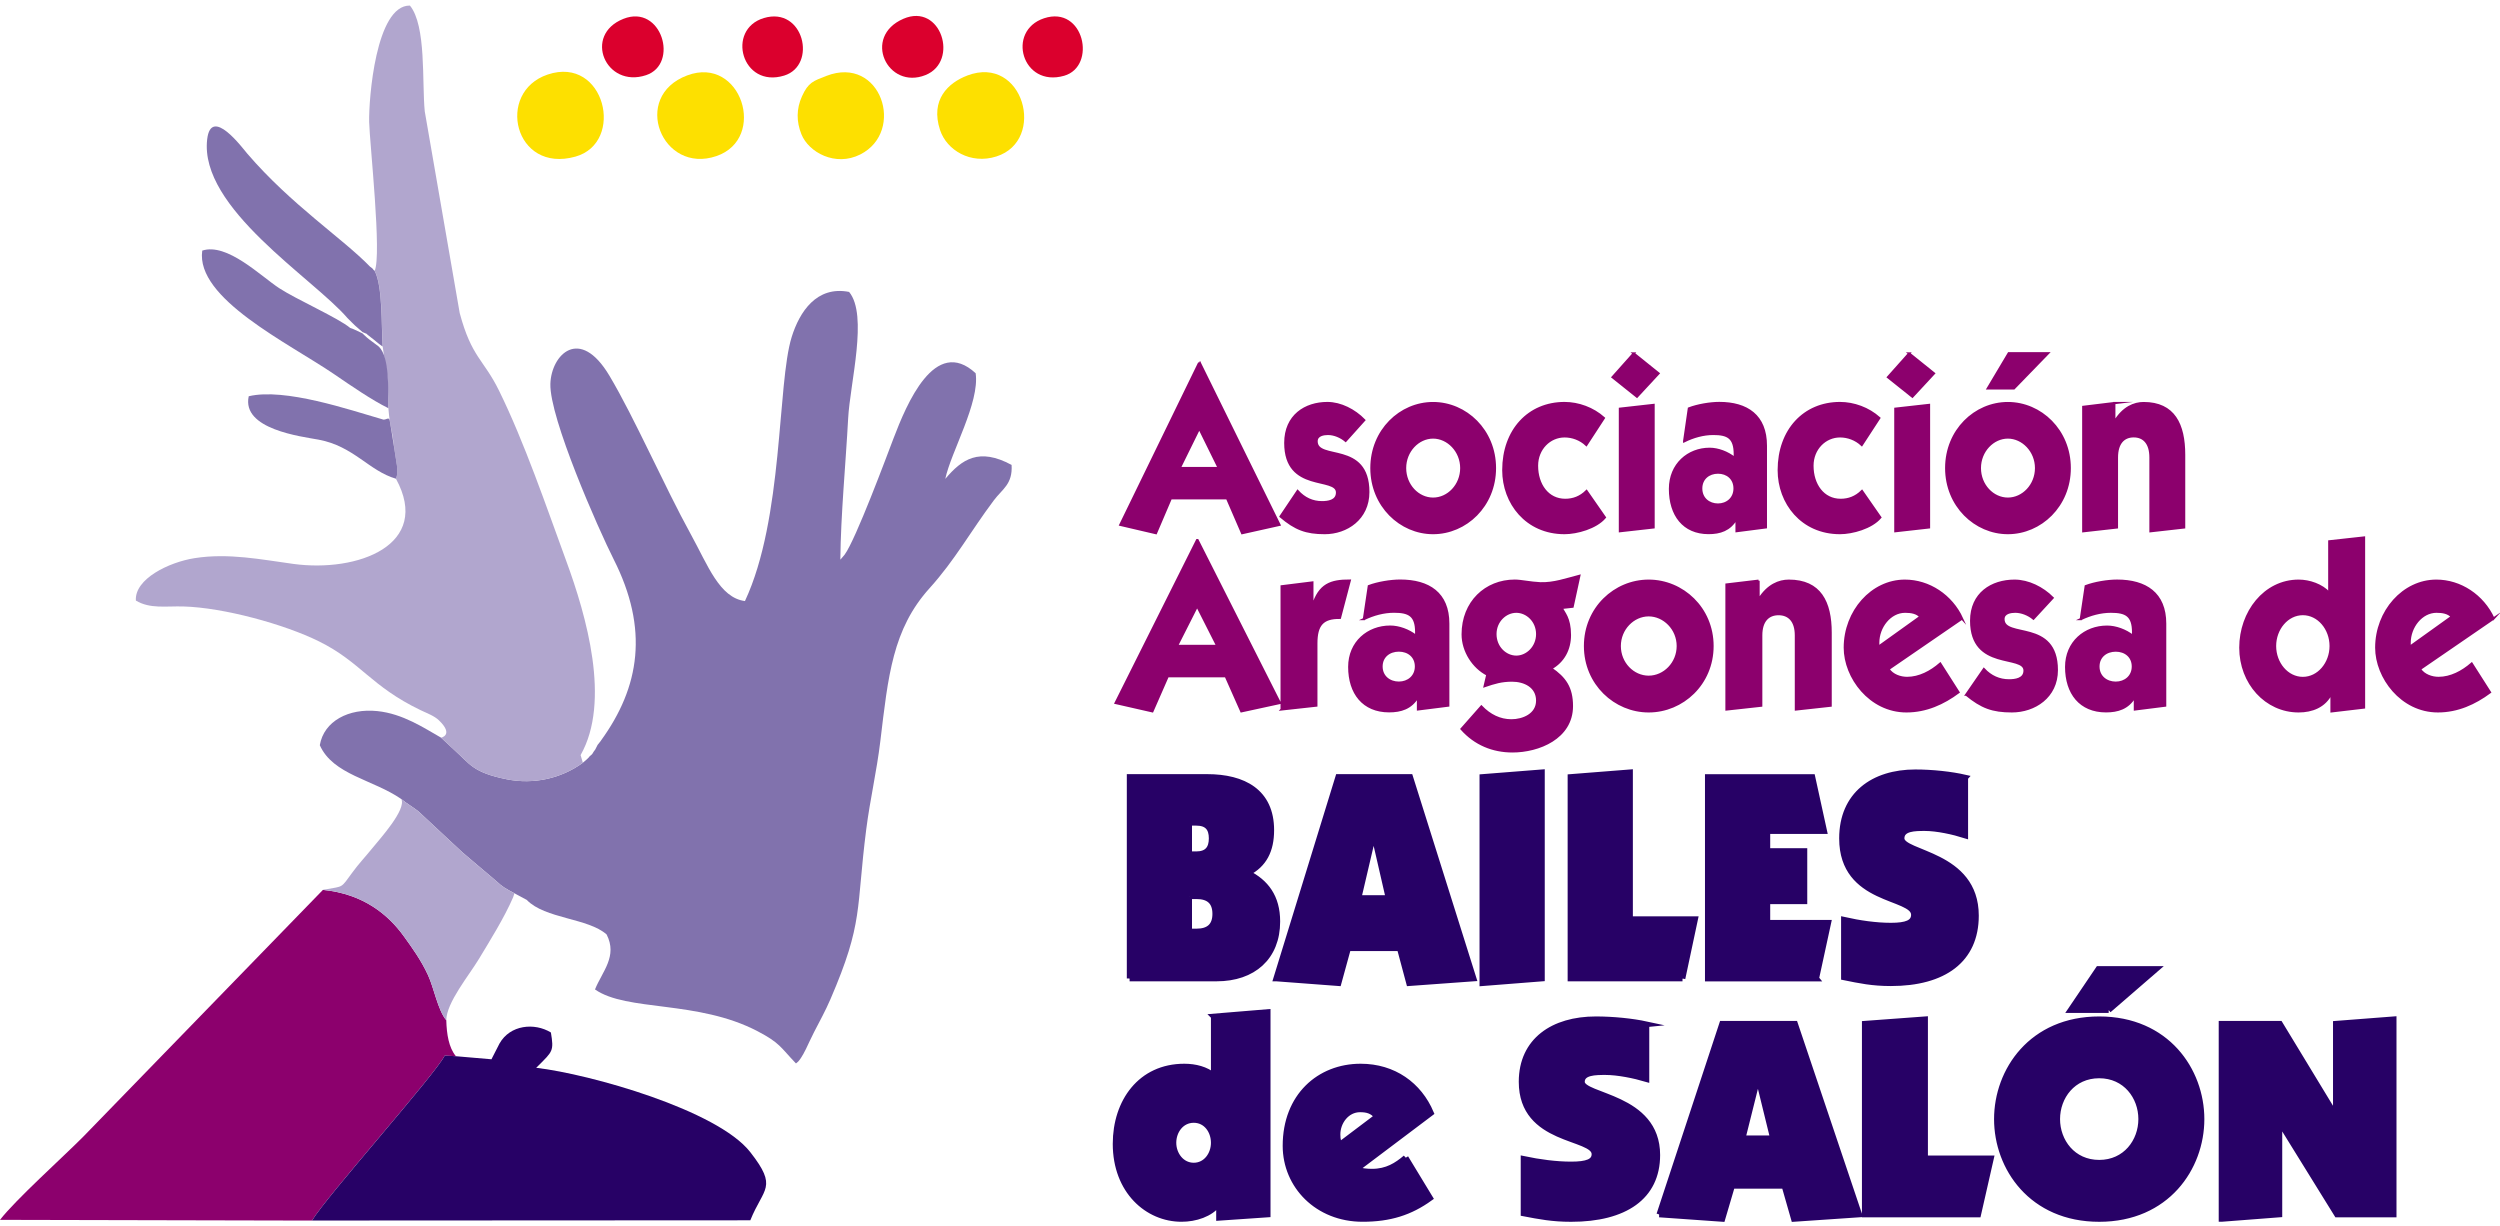
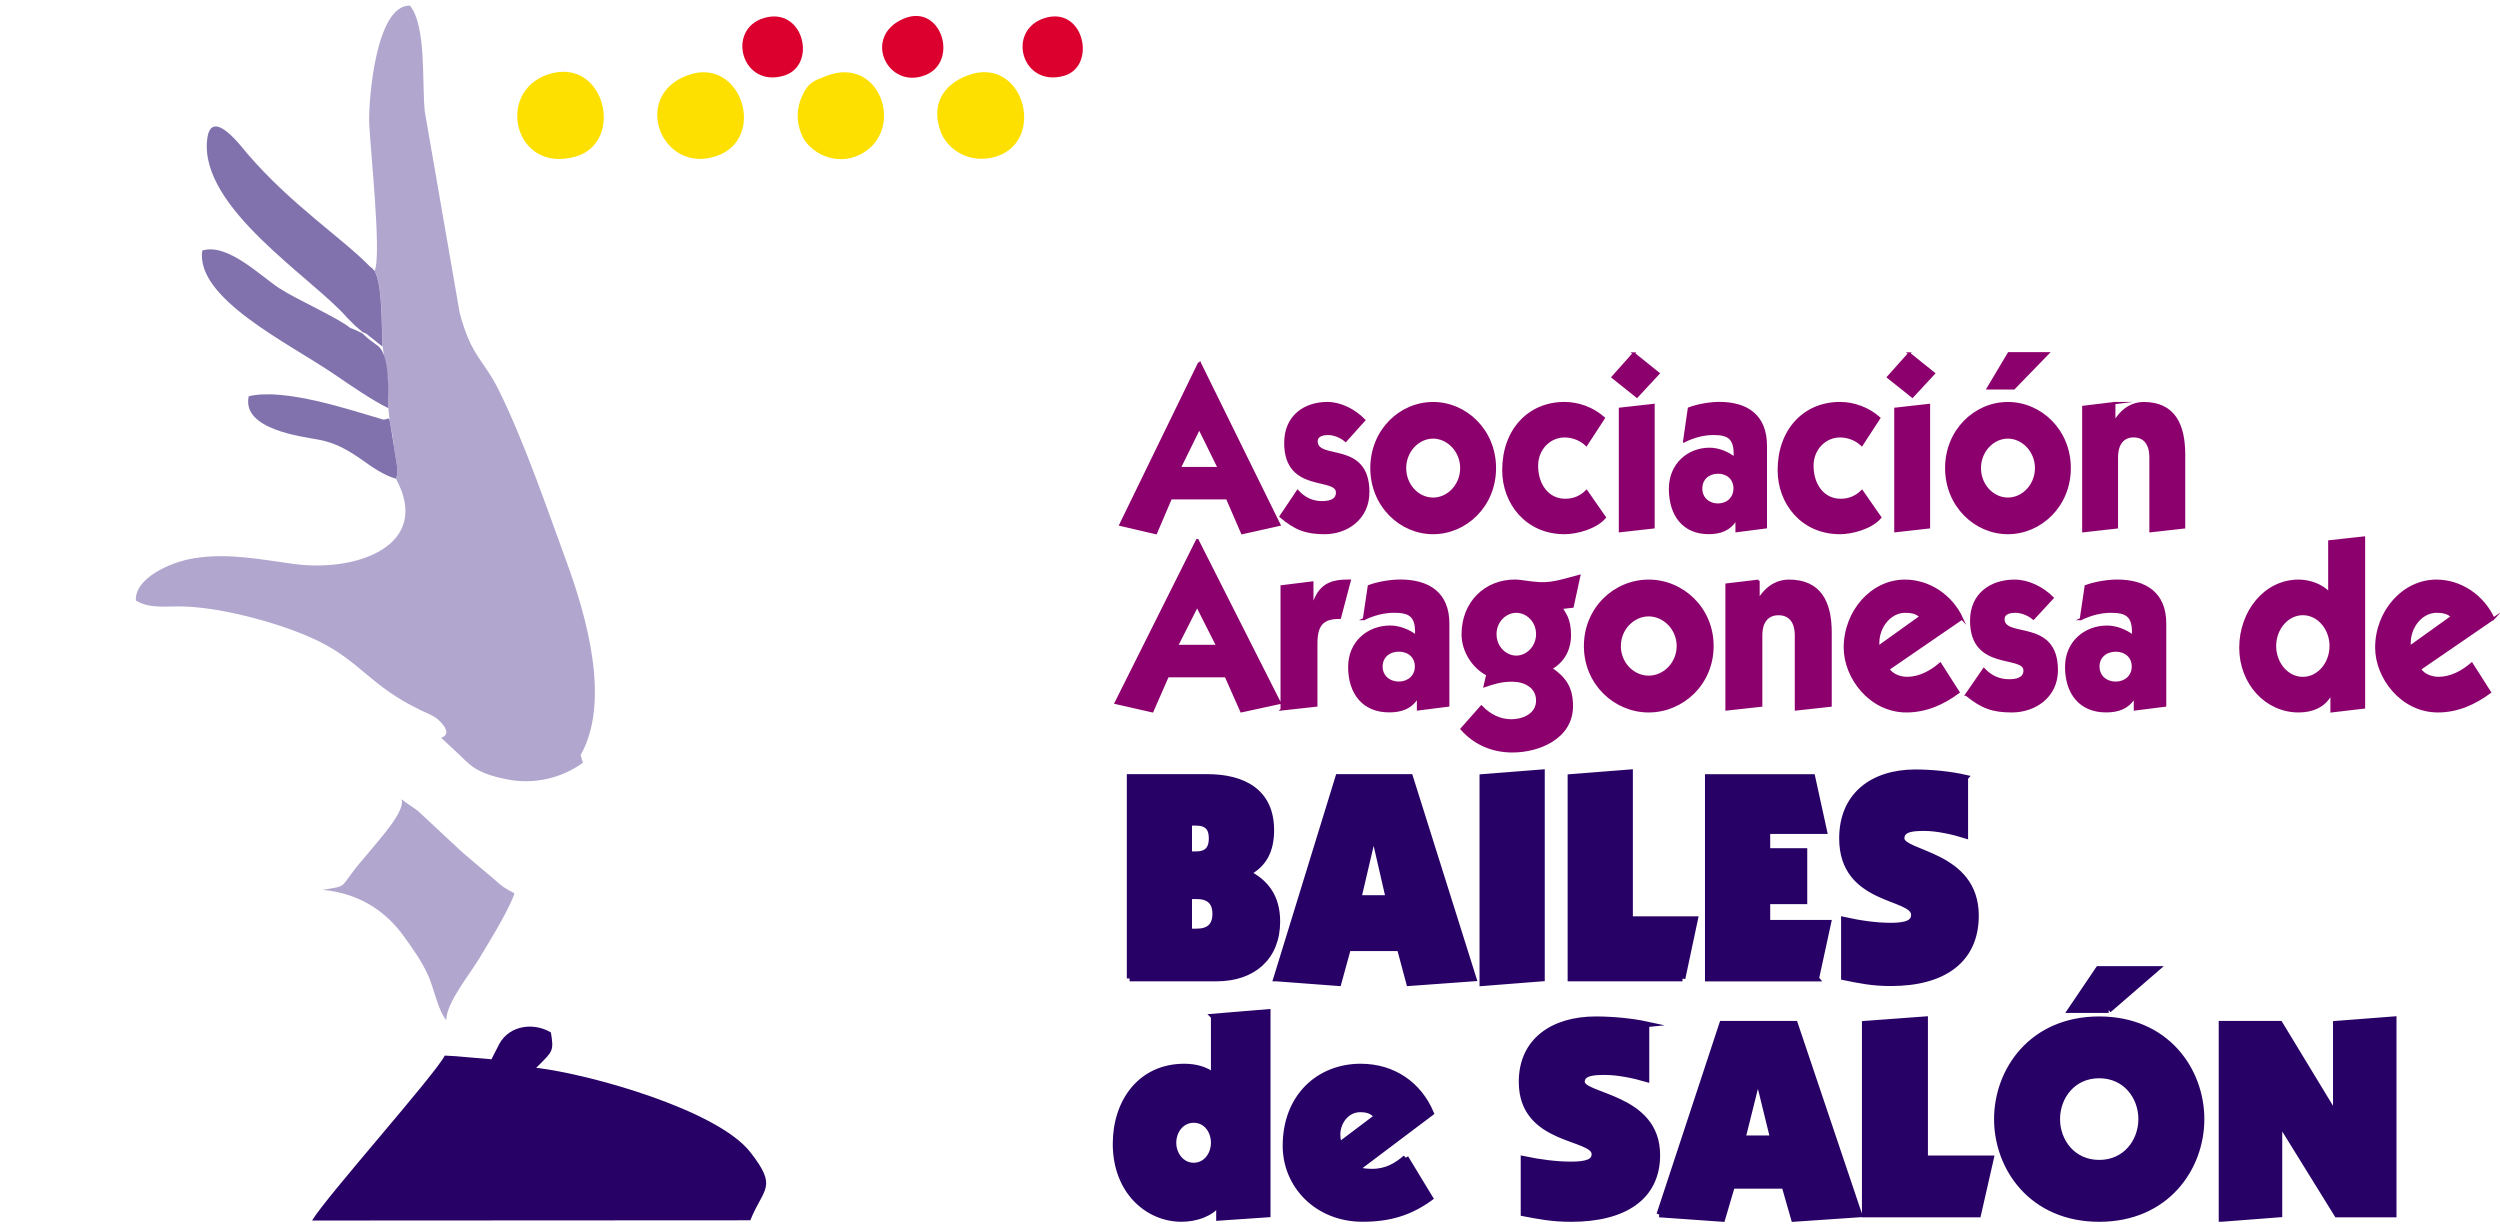
<svg xmlns="http://www.w3.org/2000/svg" id="Capa_1" data-name="Capa 1" viewBox="0 0 628.19 308.09">
  <defs>
    <style>
      .cls-1 {
        stroke: #270166;
        stroke-width: 1.42px;
      }

      .cls-1, .cls-2 {
        fill: #270166;
      }

      .cls-1, .cls-3 {
        stroke-miterlimit: 22.93;
      }

      .cls-2, .cls-4, .cls-5, .cls-6, .cls-7, .cls-8 {
        fill-rule: evenodd;
      }

      .cls-4 {
        fill: #b1a6ce;
      }

      .cls-5 {
        fill: #db002d;
      }

      .cls-6 {
        fill: #fde000;
      }

      .cls-7 {
        fill: #8172ad;
      }

      .cls-8, .cls-3 {
        fill: #8c006d;
      }

      .cls-3 {
        stroke: #8c006d;
        stroke-width: .57px;
      }
    </style>
  </defs>
  <path class="cls-1" d="m493.83,195.39c-3.52-.81-8.28-1.33-12.56-1.33-10.55,0-18.42,5.61-18.42,16.61,0,16.17,18.07,14.32,18.07,19.19,0,1.99-1.86,2.73-5.79,2.73-3.72,0-7.86-.59-11.8-1.48v14.47c4,.81,7.11,1.48,11.8,1.48,13.31,0,21.38-5.83,21.38-16.98,0-15.72-18.69-15.43-18.69-19.41,0-2.58,3.38-2.58,5.86-2.58,3.04,0,7.11.89,10.14,1.85v-14.54h0Zm-37.46,50.49l3.04-14.02h-15.31v-5.39h9.31v-12.62h-9.31v-5.02h14.28l-2.97-13.58h-26.28v50.64h27.25Zm-33.6,0l3.17-14.91h-16.35v-36.91l-14.97,1.18v50.64h28.15Zm-50.29-50.64v51.82l14.97-1.18v-51.82l-14.97,1.18h0Zm-23.59,30.41h-7.52l3.73-15.94h.14l3.66,15.94h0Zm-28.21,20.22l15.66,1.18,2.41-8.78h12.97l2.35,8.78,16.21-1.18-15.94-50.64h-18.07l-15.59,50.64h0Zm-21.87-39.12h1.79c2.76,0,3.86,1.4,3.86,3.91s-1.1,3.99-3.86,3.99h-1.79v-7.9h0Zm0,18.45h1.86c2.97,0,4.69,1.33,4.69,4.43s-1.72,4.43-4.69,4.43h-1.86v-8.86h0Zm-14.97,20.67h21.87c9.17,0,15.25-5.31,15.25-14.32,0-6.2-2.9-9.89-7.45-12.18,4.14-2.14,5.93-5.68,5.93-10.78,0-9.67-6.97-13.36-16.14-13.36h-19.45v50.64h0Z" />
  <path class="cls-1" d="m558.23,306.29l14.53-1.12v-23.13h.14l14.32,23.13h14.25v-49.05l-14.53,1.12v22.92h-.14l-13.91-22.92h-14.67v49.05h0Zm-28.37-52.48l11.95-10.34h-14.53l-6.99,10.34h9.57Zm-2.38,2.31c-16.98,0-25.71,12.86-25.71,25.09s8.73,25.09,25.71,25.09,25.71-12.86,25.71-25.09-8.73-25.09-25.71-25.09h0Zm0,14.11c6.64,0,10.55,5.38,10.55,10.97s-3.91,10.97-10.55,10.97-10.55-5.38-10.55-10.97,3.91-10.97,10.55-10.97h0Zm-30.4,34.94l3.21-14.11h-16.56v-34.94l-15.16,1.12v47.93h28.51Zm-51.57-19.15h-7.62l3.77-15.09h.14l3.7,15.09h0Zm-28.58,19.15l15.86,1.12,2.45-8.32h13.14l2.38,8.32,16.42-1.12-16.14-47.93h-18.31l-15.79,47.93h0Zm-3.21-47.79c-3.56-.77-8.39-1.26-12.72-1.26-10.69,0-18.66,5.31-18.66,15.72,0,15.3,18.31,13.56,18.31,18.17,0,1.89-1.89,2.59-5.87,2.59-3.77,0-7.97-.56-11.95-1.4v13.7c4.05.77,7.2,1.4,11.95,1.4,13.49,0,21.66-5.52,21.66-16.07,0-14.88-18.94-14.6-18.94-18.38,0-2.45,3.42-2.45,5.94-2.45,3.07,0,7.2.84,10.27,1.75v-13.77h0Zm-60.51,33.54c-2.24,1.89-4.68,3.49-8.46,3.49-1.26,0-2.93-.14-3.91-.63l18.73-14.11c-3-7.06-9.36-11.67-17.68-11.67-10.34,0-18.87,7.41-18.87,19.91,0,10.06,8.04,18.38,19.36,18.38,6.85,0,11.95-1.61,16.98-5.24l-6.15-10.13h0Zm-16.56-3.28c-.28-.63-.56-1.05-.56-2.59,0-3.14,2.31-6.29,5.66-6.29,1.75,0,3.14.35,4.26,1.82l-9.36,7.06h0Zm-41.79-.49c0-2.93,1.96-5.73,5.1-5.73s5.03,2.79,5.03,5.73-1.96,5.73-5.03,5.73-5.1-2.8-5.1-5.73h0Zm10.13-31.72v14.88c-1.96-1.61-4.61-2.31-7.41-2.31-10.97,0-17.26,8.8-17.26,19.42,0,11.88,8.04,18.87,16.56,18.87,3.49,0,7.27-1.19,9.29-3.84h.14v3.56l12.23-.84v-50.87l-13.56,1.12h0Z" />
  <path class="cls-3" d="m605.48,162.57v-1.08c0-3.95,2.96-7.79,6.76-7.79,1.51,0,2.96.24,3.86,1.26l-10.62,7.61h0Zm21.07-7.13c-2.68-5.81-8.33-9.52-14.36-9.52-8.27,0-15.09,7.67-15.09,16.83,0,7.43,6.32,15.99,15.48,15.99,4.97,0,9.28-1.98,13.08-4.79l-4.58-7.19c-2.35,2.04-5.25,3.59-8.33,3.59-1.68,0-3.69-.66-4.69-2.22l18.5-12.7h0Zm-54.89,6.89c0-4.31,3.07-8.03,6.99-8.03s6.99,3.71,6.99,8.03-3.07,8.03-6.99,8.03-6.99-3.71-6.99-8.03h0Zm13.64-13.3c-1.9-2.04-4.97-3.11-7.71-3.11-8.55,0-14.64,7.91-14.64,16.83s6.43,15.99,14.64,15.99c3.35,0,6.54-1.2,8.16-4.43h.11v4.43l8.16-.96v-42.71l-8.72.96v13h0Zm-62.44,6.53c2.35-1.14,4.97-1.86,7.55-1.86,3.74,0,5.59.9,5.59,5.15,0,.36,0,.66-.06.96-1.84-1.44-4.3-2.34-6.48-2.34-5.53,0-10.28,3.89-10.28,10.12,0,6.59,3.52,11.14,10.01,11.14,2.96,0,5.48-.78,7.15-3.53h.11v3.06l7.6-.96v-20.61c0-7.61-4.92-10.78-12.07-10.78-2.4,0-5.65.54-7.88,1.38l-1.23,8.27h0Zm4.42,11.92c0-2.52,1.96-4.01,4.36-4.01s4.3,1.5,4.3,4.01-1.96,4.07-4.3,4.07-4.36-1.5-4.36-4.07h0Zm-33.2,7.07c3.86,3.18,6.6,4.19,11.46,4.19,5.65,0,11.29-3.59,11.29-10.36,0-12.82-13.41-7.68-13.41-12.82,0-1.62,1.9-1.86,2.96-1.86,1.62,0,3.35.72,4.58,1.74l4.81-5.21c-2.52-2.52-6.09-4.31-9.56-4.31-5.7,0-10.9,3.18-10.9,10.06,0,12.52,13.42,8.26,13.42,12.52,0,2.22-2.46,2.46-3.91,2.46-2.46,0-4.58-.96-6.32-2.82l-4.42,6.41h0Zm-22.13-11.98v-1.08c0-3.95,2.96-7.79,6.76-7.79,1.51,0,2.96.24,3.86,1.26l-10.62,7.61h0Zm21.07-7.13c-2.68-5.81-8.33-9.52-14.37-9.52-8.27,0-15.09,7.67-15.09,16.83,0,7.43,6.32,15.99,15.48,15.99,4.97,0,9.28-1.98,13.08-4.79l-4.58-7.19c-2.35,2.04-5.25,3.59-8.33,3.59-1.68,0-3.69-.66-4.7-2.22l18.5-12.7h0Zm-51.14-9.52l-8.05.96v31.39l8.72-.96v-17.67c0-3.59,1.73-5.33,4.36-5.33s4.36,1.74,4.36,5.33v18.63l8.72-.96v-18.33c0-7.67-2.63-13.06-10.51-13.06-2.4,0-5.25,1.08-7.49,4.67h-.11v-4.67h0Zm-34.88,16.41c0-4.31,3.41-7.73,7.27-7.73s7.32,3.41,7.32,7.73-3.41,7.73-7.32,7.73-7.27-3.41-7.27-7.73h0Zm7.27,16.41c8.5,0,16.04-6.89,16.04-16.41s-7.55-16.41-16.04-16.41-15.99,6.89-15.99,16.41,7.55,16.41,15.99,16.41h0Zm-38.51-19.41c0-3.29,2.57-5.63,5.25-5.63s5.25,2.34,5.25,5.63-2.57,5.69-5.25,5.69-5.25-2.34-5.25-5.69h0Zm21.07-14.62c-3.24.84-6.43,1.98-9.78,1.86-2.57-.12-4.81-.66-6.43-.66-7.27,0-13.08,5.39-13.08,13.48,0,4.25,2.68,8.33,6.2,10.12l-.67,2.88c2.46-.84,4.25-1.38,6.87-1.38,3.13,0,6.32,1.5,6.32,5.03s-3.58,4.97-6.48,4.97-5.42-1.26-7.55-3.47l-4.97,5.63c3.41,3.83,7.88,5.63,12.8,5.63,6.54,0,14.92-3.35,14.92-11.38,0-4.61-1.73-7.07-5.25-9.46,3.13-1.74,4.75-4.79,4.75-8.39,0-4.37-1.57-5.57-2.07-6.83l2.74-.3,1.68-7.73h0Zm-54.11,10.84c2.35-1.14,4.97-1.86,7.55-1.86,3.75,0,5.59.9,5.59,5.15,0,.36,0,.66-.06.96-1.84-1.44-4.3-2.34-6.48-2.34-5.53,0-10.28,3.89-10.28,10.12,0,6.59,3.52,11.14,10.01,11.14,2.96,0,5.48-.78,7.15-3.53h.11v3.06l7.6-.96v-20.61c0-7.61-4.92-10.78-12.07-10.78-2.4,0-5.65.54-7.88,1.38l-1.23,8.27h0Zm4.42,11.92c0-2.52,1.96-4.01,4.36-4.01s4.3,1.5,4.3,4.01-1.96,4.07-4.3,4.07-4.36-1.5-4.36-4.07h0Zm-25.1,10.78l8.72-.96v-15.64c0-4.61,1.57-6.47,5.93-6.41l2.46-9.35c-4.75,0-7.6.96-9.28,6.35h-.11v-5.87l-7.71.96v30.91h0Zm-21.24-26l5.09,10.06h-10.17l5.09-10.06h0Zm0-16.53l-20.46,40.91,9.22,2.1,3.86-8.81h14.59l3.91,8.81,9.67-2.1-20.68-40.91h-.11Z" />
  <path class="cls-3" d="m301.34,91.15l-19.82,40.72,8.94,2.09,3.74-8.76h14.13l3.79,8.76,9.37-2.09-20.04-40.72h-.11Zm0,16.45l4.93,10.02h-9.86l4.93-10.02h0Zm20.44,22.18c3.74,3.16,6.39,4.17,11.1,4.17,5.47,0,10.94-3.58,10.94-10.31,0-12.76-13-7.64-13-12.76,0-1.61,1.84-1.85,2.87-1.85,1.57,0,3.25.72,4.44,1.73l4.66-5.19c-2.44-2.5-5.9-4.29-9.26-4.29-5.52,0-10.56,3.16-10.56,10.02,0,12.46,13,8.22,13,12.46,0,2.21-2.38,2.44-3.79,2.44-2.38,0-4.44-.95-6.12-2.8l-4.28,6.38h0Zm38.32,4.17c8.23,0,15.54-6.86,15.54-16.33s-7.31-16.33-15.54-16.33-15.49,6.86-15.49,16.33,7.31,16.33,15.49,16.33h0Zm-7.04-16.33c0-4.29,3.3-7.69,7.04-7.69s7.09,3.4,7.09,7.69-3.3,7.69-7.09,7.69-7.04-3.4-7.04-7.69h0Zm49.93-12.58c-2.71-2.44-6.39-3.76-9.86-3.76-8.99,0-15.38,6.8-15.38,16.87,0,8.23,5.79,15.8,15.38,15.8,3.09,0,7.91-1.31,10.13-3.93l-4.6-6.62c-1.57,1.55-3.36,2.21-5.36,2.21-4.39,0-7.09-3.82-7.09-8.58,0-4.29,3.2-7.39,6.93-7.39,1.95,0,3.95.72,5.47,2.15l4.39-6.74h0Zm12.51-3.28l-8.45.95v30.76l8.45-.95v-30.76h0Zm-4.98-12.94l-5.31,5.96,6.12,4.89,5.41-5.84-6.23-5.01h0Zm16.95,33.92c0-2.5,1.9-3.99,4.22-3.99s4.17,1.49,4.17,3.99-1.9,4.05-4.17,4.05-4.22-1.49-4.22-4.05h0Zm-4.28-11.86c2.27-1.13,4.82-1.85,7.31-1.85,3.63,0,5.42.89,5.42,5.13,0,.36,0,.66-.05.95-1.79-1.43-4.17-2.33-6.28-2.33-5.36,0-9.96,3.88-9.96,10.07,0,6.56,3.41,11.09,9.69,11.09,2.87,0,5.31-.77,6.93-3.52h.11v3.04l7.36-.95v-20.51c0-7.57-4.77-10.73-11.7-10.73-2.33,0-5.47.54-7.64,1.37l-1.19,8.23h0Zm49.01-5.84c-2.71-2.44-6.39-3.76-9.86-3.76-8.99,0-15.38,6.8-15.38,16.87,0,8.23,5.79,15.8,15.38,15.8,3.09,0,7.91-1.31,10.13-3.93l-4.6-6.62c-1.57,1.55-3.36,2.21-5.36,2.21-4.39,0-7.09-3.82-7.09-8.58,0-4.29,3.2-7.39,6.93-7.39,1.95,0,3.95.72,5.47,2.15l4.39-6.74h0Zm12.51-3.28l-8.45.95v30.76l8.45-.95v-30.76h0Zm-4.98-12.94l-5.31,5.96,6.12,4.89,5.41-5.84-6.23-5.01h0Zm24.8,45.13c8.23,0,15.54-6.86,15.54-16.33s-7.31-16.33-15.54-16.33-15.49,6.86-15.49,16.33,7.31,16.33,15.49,16.33h0Zm-7.04-16.33c0-4.29,3.3-7.69,7.04-7.69s7.09,3.4,7.09,7.69-3.3,7.69-7.09,7.69-7.04-3.4-7.04-7.69h0Zm7.26-28.85l-5.25,8.82h6.55l8.56-8.82h-9.86Zm26.53,12.52l-7.8.95v31.24l8.45-.95v-17.59c0-3.58,1.68-5.31,4.22-5.31s4.22,1.73,4.22,5.31v18.54l8.45-.95v-18.24c0-7.63-2.55-13-10.18-13-2.33,0-5.09,1.07-7.26,4.65h-.11v-4.65h0Z" />
-   <path class="cls-7" d="m150.98,186.15l-.82,1.03-.59,1.16c-.48.71-.27.27-.75,1.11-.61.65-.42.26-.89.89-.14.17-.36.37-.47.46l-.99.85c-5.4,3.95-12.37,5.53-19.14,4.16-8.46-1.7-9.21-3.79-13.1-7.3l-3.39-3.15c-4.38-2.49-9.62-6.02-16.02-6.68-7.16-.75-13.43,2.49-14.46,8.57,3.33,7.47,13.37,8.6,20.5,13.55,1.46,1.19,2.67,1.83,4.25,3.05l11.03,10.28c2.74,2.37,4.94,4.17,7.73,6.55,1.79,1.53,1.98,1.89,4,3.03l4.51,2.43c4.53,4.73,15.43,4.54,20.05,8.67,2.8,5.47-1.07,9.25-2.92,13.81,7.97,5.61,25.8,2.63,40.85,10.5,5.63,2.95,5.69,3.96,9.65,8.1.51-.43.53-.34,1.23-1.35.4-.58.86-1.44,1.28-2.29.66-1.35,1.21-2.62,2.04-4.24,1.49-2.91,2.82-5.26,4.12-8.28,8.35-19.35,6.4-22.5,8.99-42.68.97-7.58,2.62-14.49,3.54-22.15,1.97-16.38,3.08-28.14,12.36-38.42,6.4-7.08,10.28-14.24,16.16-22.09,2.14-2.86,4.76-4.04,4.46-8.9-8.18-4.41-12.48-1.45-16.66,3.51,1.41-6.73,8.7-19.19,7.63-26.55-10.25-9.46-17.36,7.79-20.68,16.48-1.62,4.25-9.44,25.31-12.24,29.11-.15.2-.4.46-.53.63-.13.17-.36.43-.55.63.1-11.12,1.36-24.27,1.96-35.44.47-8.93,5.07-26.01.24-31.84-8.17-1.6-12.47,5.03-14.43,11.34-3.66,11.79-2.01,45.56-11.74,66.34-6.41-.83-9.34-9.04-13.54-16.66-6.73-12.22-14.18-29.34-20.51-39.96-7.51-12.61-14.62-5.24-14.84,2.02-.26,8.56,12.04,36.45,15.9,44.1,8.87,17.53,6.62,32.05-3.21,45.58h0Z" />
  <path class="cls-4" d="m94.16,68.08h0c2.03,3.8,1.67,13.74,2,18.99l.42,3c1.08,3.95.97,9.86,1.01,12.51.47,5.43.67,3.53,1.5,10.21.35,2.83,1.21,5.7.4,7.5,9.12,16.68-9.65,23.6-25.76,21.41-7.96-1.08-16.29-2.8-24.84-1.45-6.45,1.02-15.11,5.22-14.75,10.66,3.56,2.13,7.5,1.36,11.94,1.48,10.13.28,25.4,4.48,34.07,8.77,10.49,5.19,12.99,11.25,25.5,17.27,1.66.8,3.44,1.42,4.64,2.57,3.84,3.69.55,4.36.54,4.37l3.39,3.15c3.89,3.51,4.64,5.59,13.1,7.3,6.77,1.36,13.74-.21,19.14-4.16l-.57-1.92c7.63-13.45,1.5-34.89-3.63-48.85-4.97-13.55-10.46-29.71-16.87-42.74-3.89-7.91-6.88-8.3-9.88-19.5l-8.78-50.67c-.72-7.29.43-21.53-3.73-26.58-8.58-.13-10.37,23.58-10.24,29.26.13,5.32,3.23,33.59,1.37,37.42h0Z" />
-   <path class="cls-8" d="m78.41,306.69c3.56-5.99,30.92-36.66,33.35-41.45l2.8.16c-1.79-2.15-2.32-5.51-2.42-9.03-2.13-2.57-3.08-8.07-4.6-11.36-1.71-3.71-4.01-6.9-6.14-9.84-3.85-5.32-10.12-10.57-20.26-11.56l-60.3,62.09c-5.05,5.08-16.93,15.77-20.84,20.82l78.41.18h0Z" />
  <path class="cls-2" d="m114.56,265.4l-2.8-.16c-2.42,4.8-29.79,35.47-33.35,41.45l110.13-.06c3.29-8.22,7.02-8.14-.03-17.15-8.28-10.57-40.25-19.58-53.78-21.17.16-.18.4-.39.51-.5,3.65-3.65,3.96-3.7,3.19-8.37-4.13-2.53-10.26-1.94-12.92,2.78l-2.02,3.95-8.94-.77h0Z" />
  <path class="cls-7" d="m91.16,83.85l-.08-.09c-2.43-1.09-1.94-.98-3.08-1.35-2.9-2.47-13.58-7.2-17.86-10.01-4.61-3.02-13.1-11.47-19.32-9.43-1.71,12.05,21.68,23.22,33.24,31.12,4.16,2.84,9.32,6.41,13.52,8.48-.07-4.66.38-12.84-2.41-15.49l-2.39-1.79c-.17-.14-.4-.33-.55-.45-.16-.13-.41-.38-.54-.49-.13-.11-.37-.33-.54-.51h0Zm3-15.77c-.68-.52-.1-.34-1.16-1.06-6.97-7.19-19.73-15.47-30.85-28.4-1.2-1.39-9.09-12.07-10.09-3.63-2.04,17.3,26.59,34.86,35.23,44.91l1.04,1.04.9.88,1.87,1.63c2.02.9.03-.2,2.2,1.4,1.12.82,1.45,1.27,2.84,2.22-.33-5.25.03-15.19-2-18.99h0Z" />
  <path class="cls-4" d="m81.14,223.6c10.13.99,16.4,6.24,20.26,11.56,2.13,2.94,4.43,6.13,6.14,9.84,1.52,3.29,2.47,8.79,4.6,11.36.05-4.45,5.7-11.24,8.17-15.35,2.69-4.46,6.43-10.44,8.62-15.53l.34-1.01-1.4-.76c-2.02-1.15-2.21-1.5-4-3.03-2.8-2.38-4.99-4.18-7.73-6.55l-11.03-10.28c-1.58-1.22-2.79-1.86-4.25-3.05,1.22,2.71-5.34,9.9-7.41,12.46-1.58,1.95-3.35,3.83-4.82,5.85-3.09,4.25-2.28,3.5-6.67,4.35-.21.04-.56.04-.82.13h0Z" />
  <path class="cls-6" d="m137.62,18.73c-13.13,4.42-8.42,24.94,6.96,20.63,12.61-3.53,7.41-25.47-6.96-20.63h0Z" />
  <path class="cls-6" d="m243.04,18.99c-4.79,1.82-9.34,6.07-6.82,13.7,1.66,5.02,7.65,8.71,14.17,6.62,12.65-4.05,6.77-25.68-7.35-20.33h0Z" />
  <path class="cls-6" d="m207.65,19.08c-3.27,1.26-4.55,1.61-6.13,5.12-1.44,3.19-1.41,6.36-.15,9.52,1.81,4.55,8.54,8.26,14.8,5.09,11.46-5.8,5.18-25.03-8.52-19.74h0Z" />
  <path class="cls-6" d="m172.7,18.94c-14.23,5.3-6.38,24.97,7.32,20.28,12.87-4.41,6.25-25.34-7.32-20.28h0Z" />
-   <path class="cls-7" d="m99.49,120.29c.82-1.8-.04-4.67-.4-7.5-.48-3-1.03-6.52-1.17-7.16-.24-1.1-1,.18-1.95-.3-8.07-2.32-24.4-7.93-33.47-5.76-1.82,8.31,13.19,10.1,17.57,10.91,8.82,1.64,12.66,7.86,19.42,9.81h0Z" />
+   <path class="cls-7" d="m99.49,120.29c.82-1.8-.04-4.67-.4-7.5-.48-3-1.03-6.52-1.17-7.16-.24-1.1-1,.18-1.95-.3-8.07-2.32-24.4-7.93-33.47-5.76-1.82,8.31,13.19,10.1,17.57,10.91,8.82,1.64,12.66,7.86,19.42,9.81Z" />
  <path class="cls-5" d="m227,4.72c-10.43,4.51-3.98,17.96,5.56,14.14,8.51-3.41,3.93-18.25-5.56-14.14h0Z" />
-   <path class="cls-5" d="m156.66,4.73c-10.24,4.06-4.47,17.53,5.68,14.16,8.37-2.78,3.91-17.96-5.68-14.16h0Z" />
  <path class="cls-5" d="m191.95,4.53c-9.57,2.86-5.57,17.75,5.1,14.46,8.35-2.57,4.93-17.46-5.1-14.46h0Z" />
  <path class="cls-5" d="m262.35,4.59c-9.56,3.16-5.53,17.48,5.04,14.45,8.27-2.37,5.01-17.77-5.04-14.45h0Z" />
</svg>